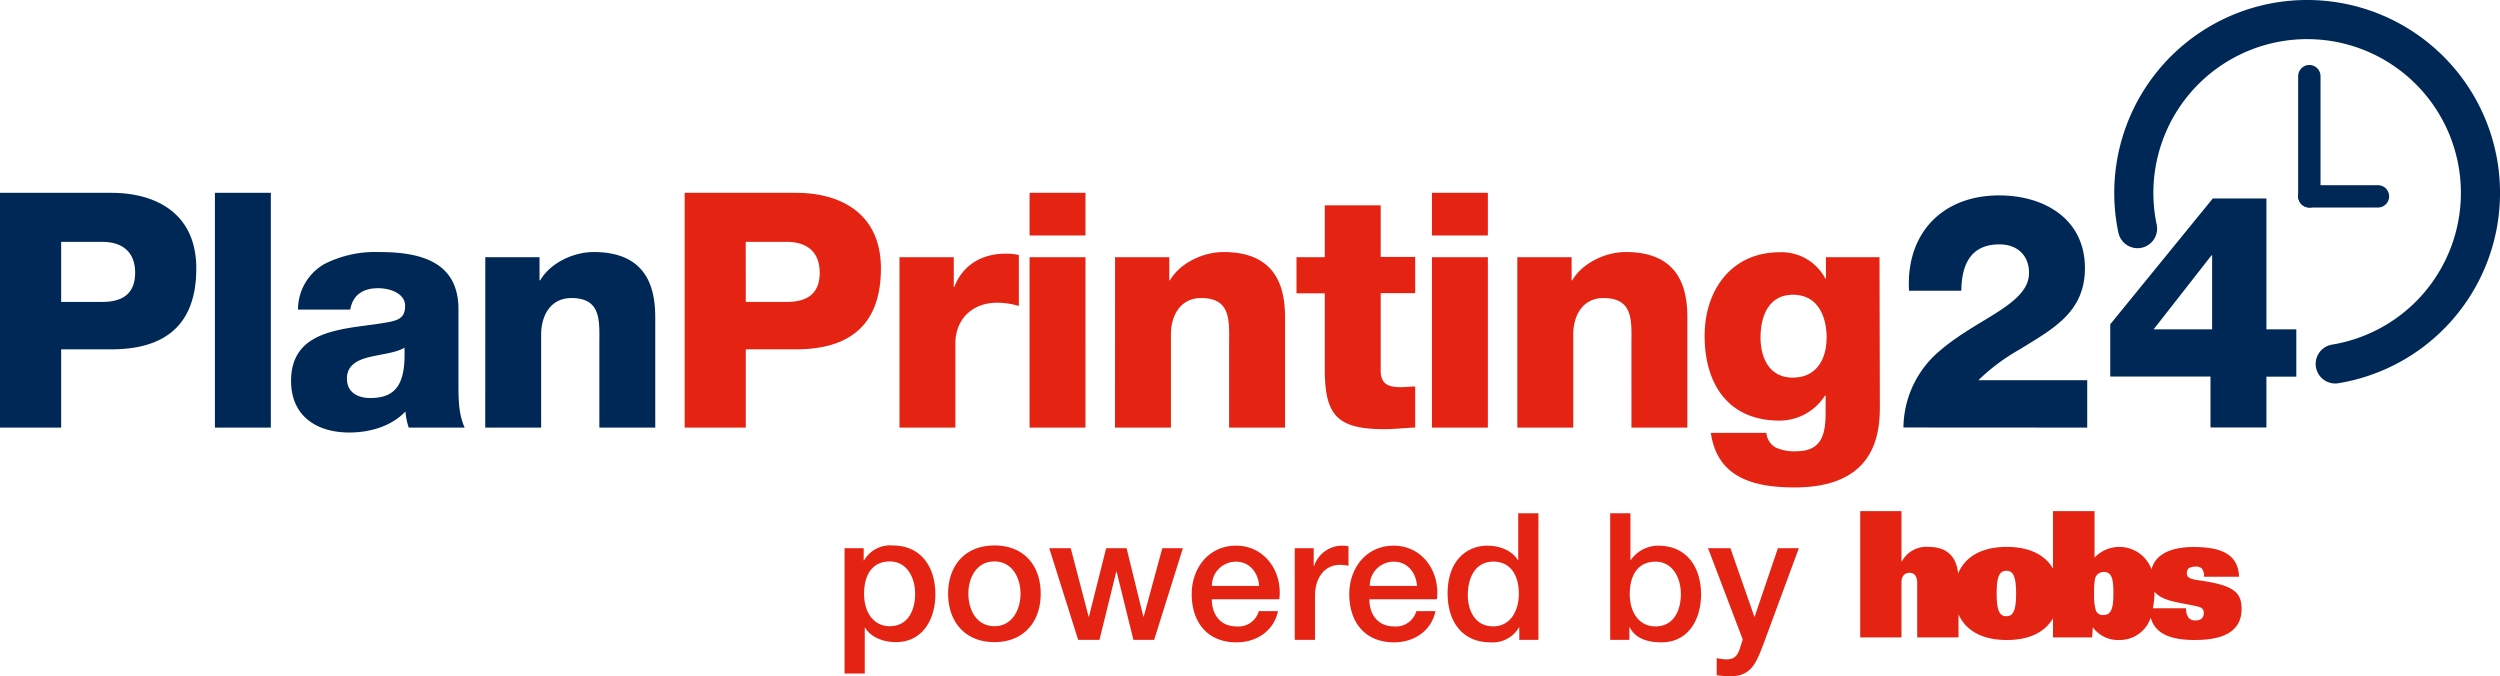
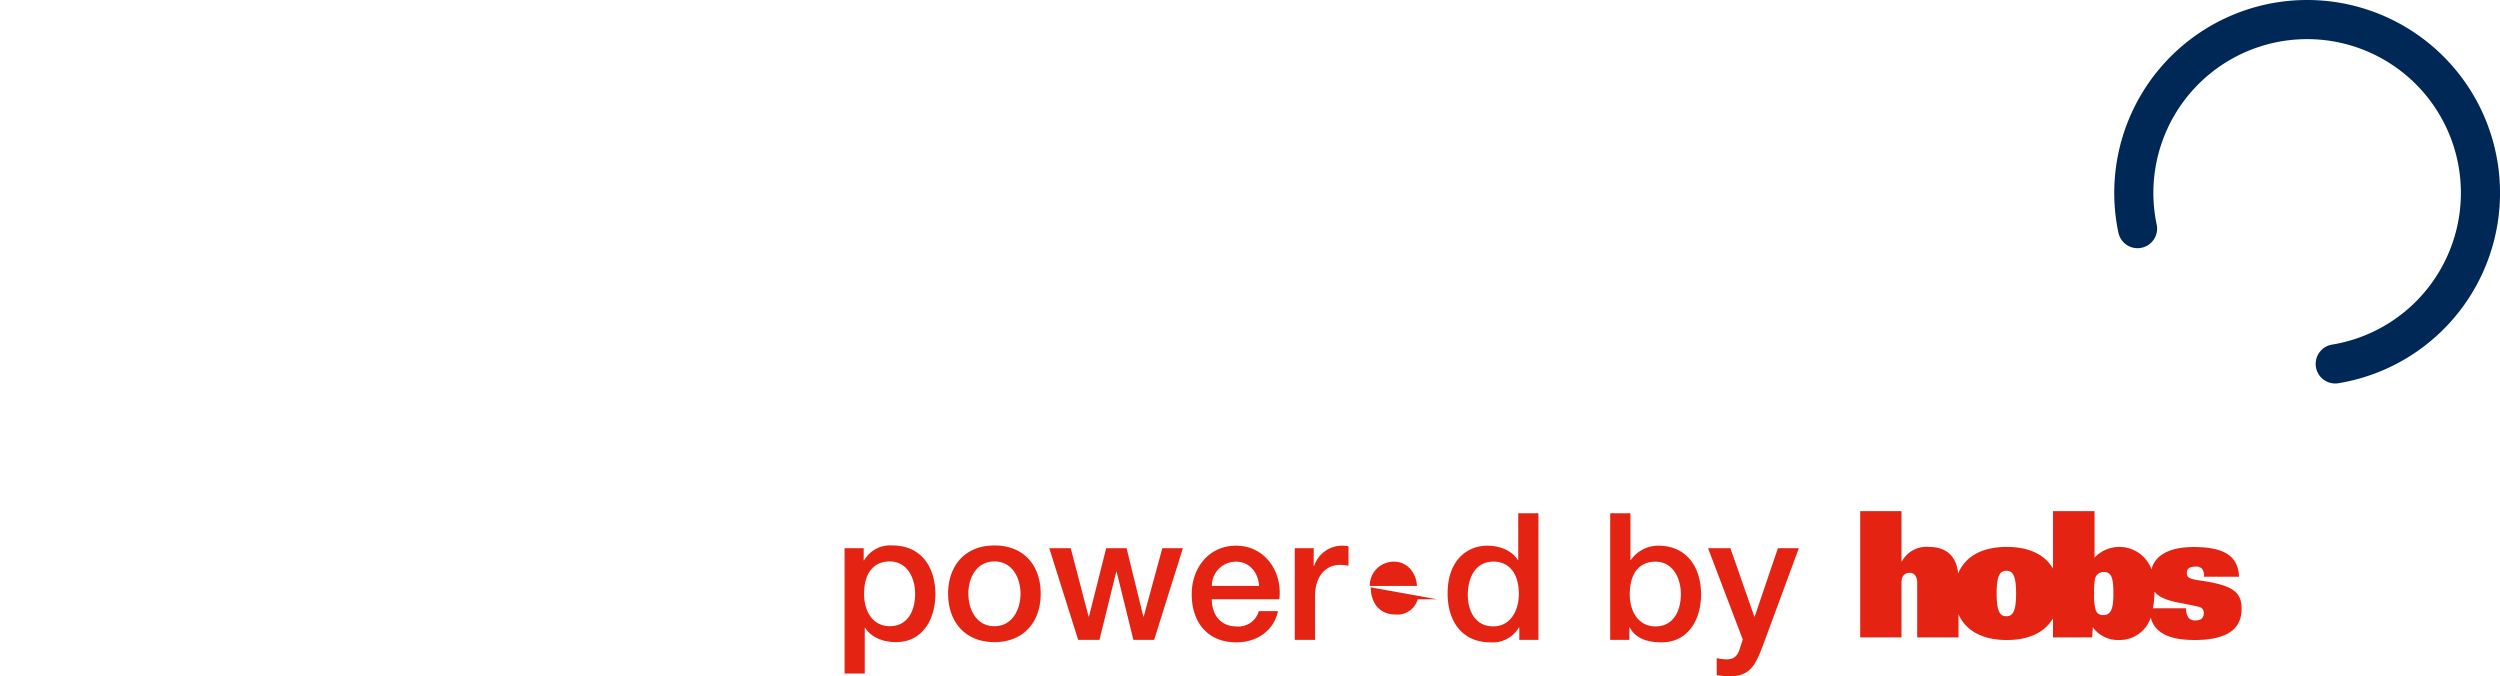
<svg xmlns="http://www.w3.org/2000/svg" id="Layer_1" data-name="Layer 1" viewBox="0 0 447.15 120.95">
  <defs>
    <style>.cls-1{fill:#e42313;}.cls-2{fill:#002856;}.cls-3,.cls-4{fill:none;stroke:#002856;stroke-linecap:round;stroke-linejoin:round;}.cls-3{stroke-width:7px;}.cls-4{stroke-width:4px;}</style>
  </defs>
  <path class="cls-1" d="M340.1,91.42h-7.38V114h7.38V104.2c0-1.25.64-1.75,1.47-1.75s1.34.65,1.34,1.81V114h7.39v-4.13c1.25,2.84,4.13,4.6,8.63,4.6,4.11,0,6.86-1.46,8.27-3.88V114h7l.12-1.81a5.55,5.55,0,0,0,4.76,2.28,5.84,5.84,0,0,0,5.6-4c.78,2.92,3.62,4,7.86,4,6.1,0,8.39-2.16,8.39-5.57,0-3.06-1.58-4.24-7.54-5.09-2-.28-2.25-.62-2.25-1.31s.36-1.16,1.58-1.16a1.5,1.5,0,0,1,1.1.34,2,2,0,0,1,.37,1.47h6.28c-.12-4.12-3.38-5.31-8.11-5.31s-7,1.73-7.54,4a6.12,6.12,0,0,0-10.19-2.11V91.42H367.2V101.7c-1.41-2.42-4.16-3.88-8.27-3.88-4.58,0-7.48,1.82-8.7,4.75-.34-3.41-2.42-4.75-5.24-4.75a5,5,0,0,0-4.83,2.6h-.06ZM378,106.13c0,2.13-.18,3.88-1.77,3.88a1.32,1.32,0,0,1-1.37-.84,9,9,0,0,1-.3-3,12.12,12.12,0,0,1,.12-2.43,1.59,1.59,0,0,1,1.59-1.44c1.52,0,1.73,1.37,1.73,3.87m13,2.63h-5.94a14.19,14.19,0,0,0,.29-2.81v-.18c.78,1,2.19,1.57,4.42,2s2.81.56,3.27.66c.95.18,1.13.68,1.13,1.15,0,.75-.34,1.35-1.5,1.35a1.52,1.52,0,0,1-1.22-.47,2.78,2.78,0,0,1-.45-1.72m-32.14,1.44c-1.19,0-1.74-.94-1.74-4.07s.55-4.06,1.74-4.06,1.74.94,1.74,4.06-.55,4.07-1.74,4.07" />
-   <path class="cls-1" d="M311.71,114.38l-.41,1.27c-.41,1.4-.89,2.29-2.54,2.29a10,10,0,0,1-1.71-.23v3.05a15.91,15.91,0,0,0,2.5.19c3.81,0,4.64-2.66,5.81-5.61l6.38-17.29H318l-4.16,12.24h-.06l-4.28-12.24h-4Zm-11.07-8.12c0,2.86-1.24,5.78-4.54,5.78-2.92,0-4.6-2.48-4.6-5.78,0-3.52,1.56-5.8,4.6-5.8s4.54,2.85,4.54,5.8M288,114.45h3.43v-2.26h.06c1.08,2.16,3.46,2.7,5.68,2.7,4.82,0,7.08-4.12,7.08-8.56,0-4.83-2.51-8.73-7.68-8.73a6,6,0,0,0-4.89,2.57h-.06V91.8H288Zm-25.47-8c0-2.92,1.2-6,4.6-6,2.79,0,4.53,2.12,4.53,5.77,0,2.86-1.39,5.81-4.6,5.81s-4.53-2.8-4.53-5.62M275.16,91.8h-3.61v8.37h-.07c-1.11-1.81-3.42-2.57-5.45-2.57-3.59,0-7.11,2.57-7.11,8.54,0,4.91,2.51,8.75,7.68,8.75a5.41,5.41,0,0,0,5.07-2.66h.07v2.22h3.42ZM257,107.18c.61-4.92-2.57-9.58-7.74-9.58-4.88,0-7.93,4-7.93,8.66,0,5.08,2.86,8.63,8,8.63,3.55,0,6.66-2,7.42-5.58h-3.42a3.79,3.79,0,0,1-4,2.73c-3,0-4.41-2.29-4.41-4.86Zm-12-2.38a4.28,4.28,0,0,1,4.31-4.34c2.48,0,4,2.06,4.13,4.34Zm-13.42,9.65h3.62v-7.81c0-3.65,2-5.61,4.44-5.61a8.24,8.24,0,0,1,1.55.16V97.7a7.51,7.51,0,0,0-1.36-.1,5.32,5.32,0,0,0-4.79,3.62h-.07V98.05h-3.39Zm-2.76-7.27c.6-4.92-2.57-9.58-7.74-9.58-4.89,0-7.93,4-7.93,8.66,0,5.08,2.85,8.63,8,8.63,3.56,0,6.67-2,7.43-5.58h-3.43a3.78,3.78,0,0,1-4,2.73c-3,0-4.41-2.29-4.41-4.86Zm-12.06-2.38a4.29,4.29,0,0,1,4.32-4.34c2.47,0,4,2.06,4.12,4.34Zm-23.92,9.65h3.81l3-12.19h.07l3,12.19h3.71l5.14-16.4h-3.68l-3.33,12.24h-.06L201.5,98.05h-3.65l-3.08,12.24h-.06l-3.2-12.24h-3.84ZM177.86,112c-3.23,0-4.66-3-4.66-5.81s1.43-5.77,4.66-5.77,4.67,3,4.67,5.77S181.1,112,177.86,112m0,2.85c5.24,0,8.28-3.62,8.28-8.66s-3-8.63-8.28-8.63-8.28,3.65-8.28,8.63,3,8.66,8.28,8.66m-14.18-8.63c0,2.86-1.23,5.78-4.53,5.78-2.92,0-4.6-2.48-4.6-5.78,0-3.52,1.55-5.8,4.6-5.8s4.53,2.85,4.53,5.8m-12.62,14.25h3.61v-8.19h.07c1.11,1.81,3.39,2.57,5.49,2.57,4.82,0,7.07-4.12,7.07-8.56,0-4.83-2.51-8.73-7.68-8.73a5.37,5.37,0,0,0-5.07,2.67h-.07V98.05h-3.42Z" />
-   <path class="cls-1" d="M336.17,46h-9.58v3.82h-.12a8.83,8.83,0,0,0-8.17-4.7c-8.65,0-13.41,6.82-13.41,14.94,0,8.58,4.17,15.17,13.41,15.17a9.66,9.66,0,0,0,8.11-4.47h.12V73.6c0,3.76-.47,7.11-5.24,7.11a8,8,0,0,1-3.64-.64,3.29,3.29,0,0,1-1.71-2.65H306c1.17,8.17,7.88,9.76,15,9.76,14.29,0,15.23-9.41,15.23-14.4ZM326.7,60.43c0,3.82-1.82,7.11-6.05,7.11s-5.76-3.58-5.76-7.17c0-3.76,1.41-7.65,5.82-7.65s6,3.83,6,7.71M271.39,76.48h10V59.84c0-3.35,1.65-6.53,5.41-6.53,5.47,0,5,4.24,5,8.41V76.48h10V56.9c0-4.41-.82-11.82-11-11.82-3.65,0-7.76,1.94-9.59,5.06h-.11V46h-9.71Zm-5.27-42h-10v7.64h10Zm-10,42h10V46h-10Zm-3-30.52h-6.17V36.73h-10V46h-5.06v6.47h5.06V66c0,8.29,2.18,10.76,10.7,10.76,1.82,0,3.65-.23,5.47-.29V69.13c-.88,0-1.76.12-2.59.12-2.17,0-3.58-.53-3.58-2.94V52.43h6.17ZM199.43,76.48h10V59.84c0-3.35,1.65-6.53,5.41-6.53,5.47,0,5,4.24,5,8.41V76.48h10V56.9c0-4.41-.82-11.82-11-11.82-3.65,0-7.76,1.94-9.59,5.06h-.11V46h-9.7Zm-5.28-42h-10v7.64h10Zm-10,42h10V46h-10Zm-23.27,0h10V61.37c0-3.82,2.59-7.23,7.53-7.23a14.14,14.14,0,0,1,3.82.58V45.61a10.48,10.48,0,0,0-2.35-.24c-4.3,0-7.71,2.06-9.18,5.94h-.11V46h-9.71Zm-27.5-33.22h7.35c3.36,0,5.88,1.59,5.88,5.52S144.15,54,140.74,54h-7.35ZM122.46,76.48h10.93v-14h9c9.23,0,15.17-4.06,15.17-14.47,0-9.94-7.35-13.52-15.17-13.52H122.46Z" />
-   <path class="cls-2" d="M86.79,76.48h10V59.84c0-3.35,1.65-6.53,5.41-6.53,5.47,0,5,4.24,5,8.41V76.48h10V56.9c0-4.41-.83-11.82-11-11.82-3.65,0-7.76,1.94-9.58,5.06h-.12V46h-9.7ZM62.64,55.37c.47-2.59,2.23-3.82,5-3.82,2.06,0,4.82.88,4.82,3.17,0,1.89-.94,2.47-2.65,2.83-6.93,1.41-17.75.64-17.75,10.58,0,6.29,4.58,9.23,10.4,9.23,3.65,0,7.47-1.06,10.06-3.76a11.7,11.7,0,0,0,.59,2.88h10C82,74.07,82,71.25,82,68.66V55.31c0-8.64-7-10.23-14.23-10.23a20.16,20.16,0,0,0-9.71,2.12,9.38,9.38,0,0,0-4.76,8.17Zm-.59,12.35c0-2.41,1.88-3.35,4.12-3.88s4.76-.77,6.17-1.65c.24,6.29-1.35,9-6.11,9-2.24,0-4.18-1-4.18-3.47M38.44,76.48h10v-42h-10ZM10.94,43.26h7.35c3.35,0,5.88,1.59,5.88,5.52S21.7,54,18.29,54H10.94ZM0,76.48H10.94v-14h9c9.24,0,15.17-4.06,15.17-14.47,0-9.94-7.35-13.52-15.17-13.52H0Z" />
-   <path class="cls-2" d="M385.2,58.9l10.35-13.23h.11V58.9Zm20.17,0V35.5h-9.59L377.44,58v9.35h17.93v9.11h10V67.37h5.35V58.9ZM373.32,76.48V68H353.86a35.72,35.72,0,0,1,7.41-5.52c6-3.71,11.64-6.65,11.64-14.53,0-8.76-7.23-13-15.35-13-10.23,0-16.7,6.88-16.11,17.05h9.35c.06-4.47,1.53-8.29,6.82-8.29,3.18,0,5.29,1.94,5.29,5.11,0,2.77-2.23,4.77-5.35,6.82s-7.17,4.12-10.7,7.18a18.15,18.15,0,0,0-6.41,13.64Z" />
+   <path class="cls-1" d="M311.71,114.38l-.41,1.27c-.41,1.4-.89,2.29-2.54,2.29a10,10,0,0,1-1.71-.23v3.05a15.91,15.91,0,0,0,2.5.19c3.81,0,4.64-2.66,5.81-5.61l6.38-17.29H318l-4.16,12.24h-.06l-4.28-12.24h-4Zm-11.07-8.12c0,2.86-1.24,5.78-4.54,5.78-2.92,0-4.6-2.48-4.6-5.78,0-3.52,1.56-5.8,4.6-5.8s4.54,2.85,4.54,5.8M288,114.45h3.43v-2.26h.06c1.08,2.16,3.46,2.7,5.68,2.7,4.82,0,7.08-4.12,7.08-8.56,0-4.83-2.51-8.73-7.68-8.73a6,6,0,0,0-4.89,2.57h-.06V91.8H288Zm-25.47-8c0-2.92,1.2-6,4.6-6,2.79,0,4.53,2.12,4.53,5.77,0,2.86-1.39,5.81-4.6,5.81s-4.53-2.8-4.53-5.62M275.16,91.8h-3.61v8.37h-.07c-1.11-1.81-3.42-2.57-5.45-2.57-3.59,0-7.11,2.57-7.11,8.54,0,4.91,2.51,8.75,7.68,8.75a5.41,5.41,0,0,0,5.07-2.66h.07v2.22h3.42ZM257,107.18h-3.42a3.79,3.79,0,0,1-4,2.73c-3,0-4.41-2.29-4.41-4.86Zm-12-2.38a4.28,4.28,0,0,1,4.31-4.34c2.48,0,4,2.06,4.13,4.34Zm-13.42,9.65h3.62v-7.81c0-3.65,2-5.61,4.44-5.61a8.24,8.24,0,0,1,1.55.16V97.7a7.51,7.51,0,0,0-1.36-.1,5.32,5.32,0,0,0-4.79,3.62h-.07V98.05h-3.39Zm-2.76-7.27c.6-4.92-2.57-9.58-7.74-9.58-4.89,0-7.93,4-7.93,8.66,0,5.08,2.85,8.63,8,8.63,3.56,0,6.67-2,7.43-5.58h-3.43a3.78,3.78,0,0,1-4,2.73c-3,0-4.41-2.29-4.41-4.86Zm-12.06-2.38a4.29,4.29,0,0,1,4.32-4.34c2.47,0,4,2.06,4.12,4.34Zm-23.92,9.65h3.81l3-12.19h.07l3,12.19h3.71l5.14-16.4h-3.68l-3.33,12.24h-.06L201.5,98.05h-3.65l-3.08,12.24h-.06l-3.2-12.24h-3.84ZM177.86,112c-3.23,0-4.66-3-4.66-5.81s1.43-5.77,4.66-5.77,4.67,3,4.67,5.77S181.1,112,177.86,112m0,2.85c5.24,0,8.28-3.62,8.28-8.66s-3-8.63-8.28-8.63-8.28,3.65-8.28,8.63,3,8.66,8.28,8.66m-14.18-8.63c0,2.86-1.23,5.78-4.53,5.78-2.92,0-4.6-2.48-4.6-5.78,0-3.52,1.55-5.8,4.6-5.8s4.53,2.85,4.53,5.8m-12.62,14.25h3.61v-8.19h.07c1.11,1.81,3.39,2.57,5.49,2.57,4.82,0,7.07-4.12,7.07-8.56,0-4.83-2.51-8.73-7.68-8.73a5.37,5.37,0,0,0-5.07,2.67h-.07V98.05h-3.42Z" />
  <path class="cls-3" d="M417.68,65.09a31,31,0,1,0-35.36-24.2" />
-   <line class="cls-4" x1="413.05" y1="35.12" x2="413.05" y2="13.62" />
-   <line class="cls-4" x1="413.05" y1="35.12" x2="425.32" y2="35.12" />
</svg>